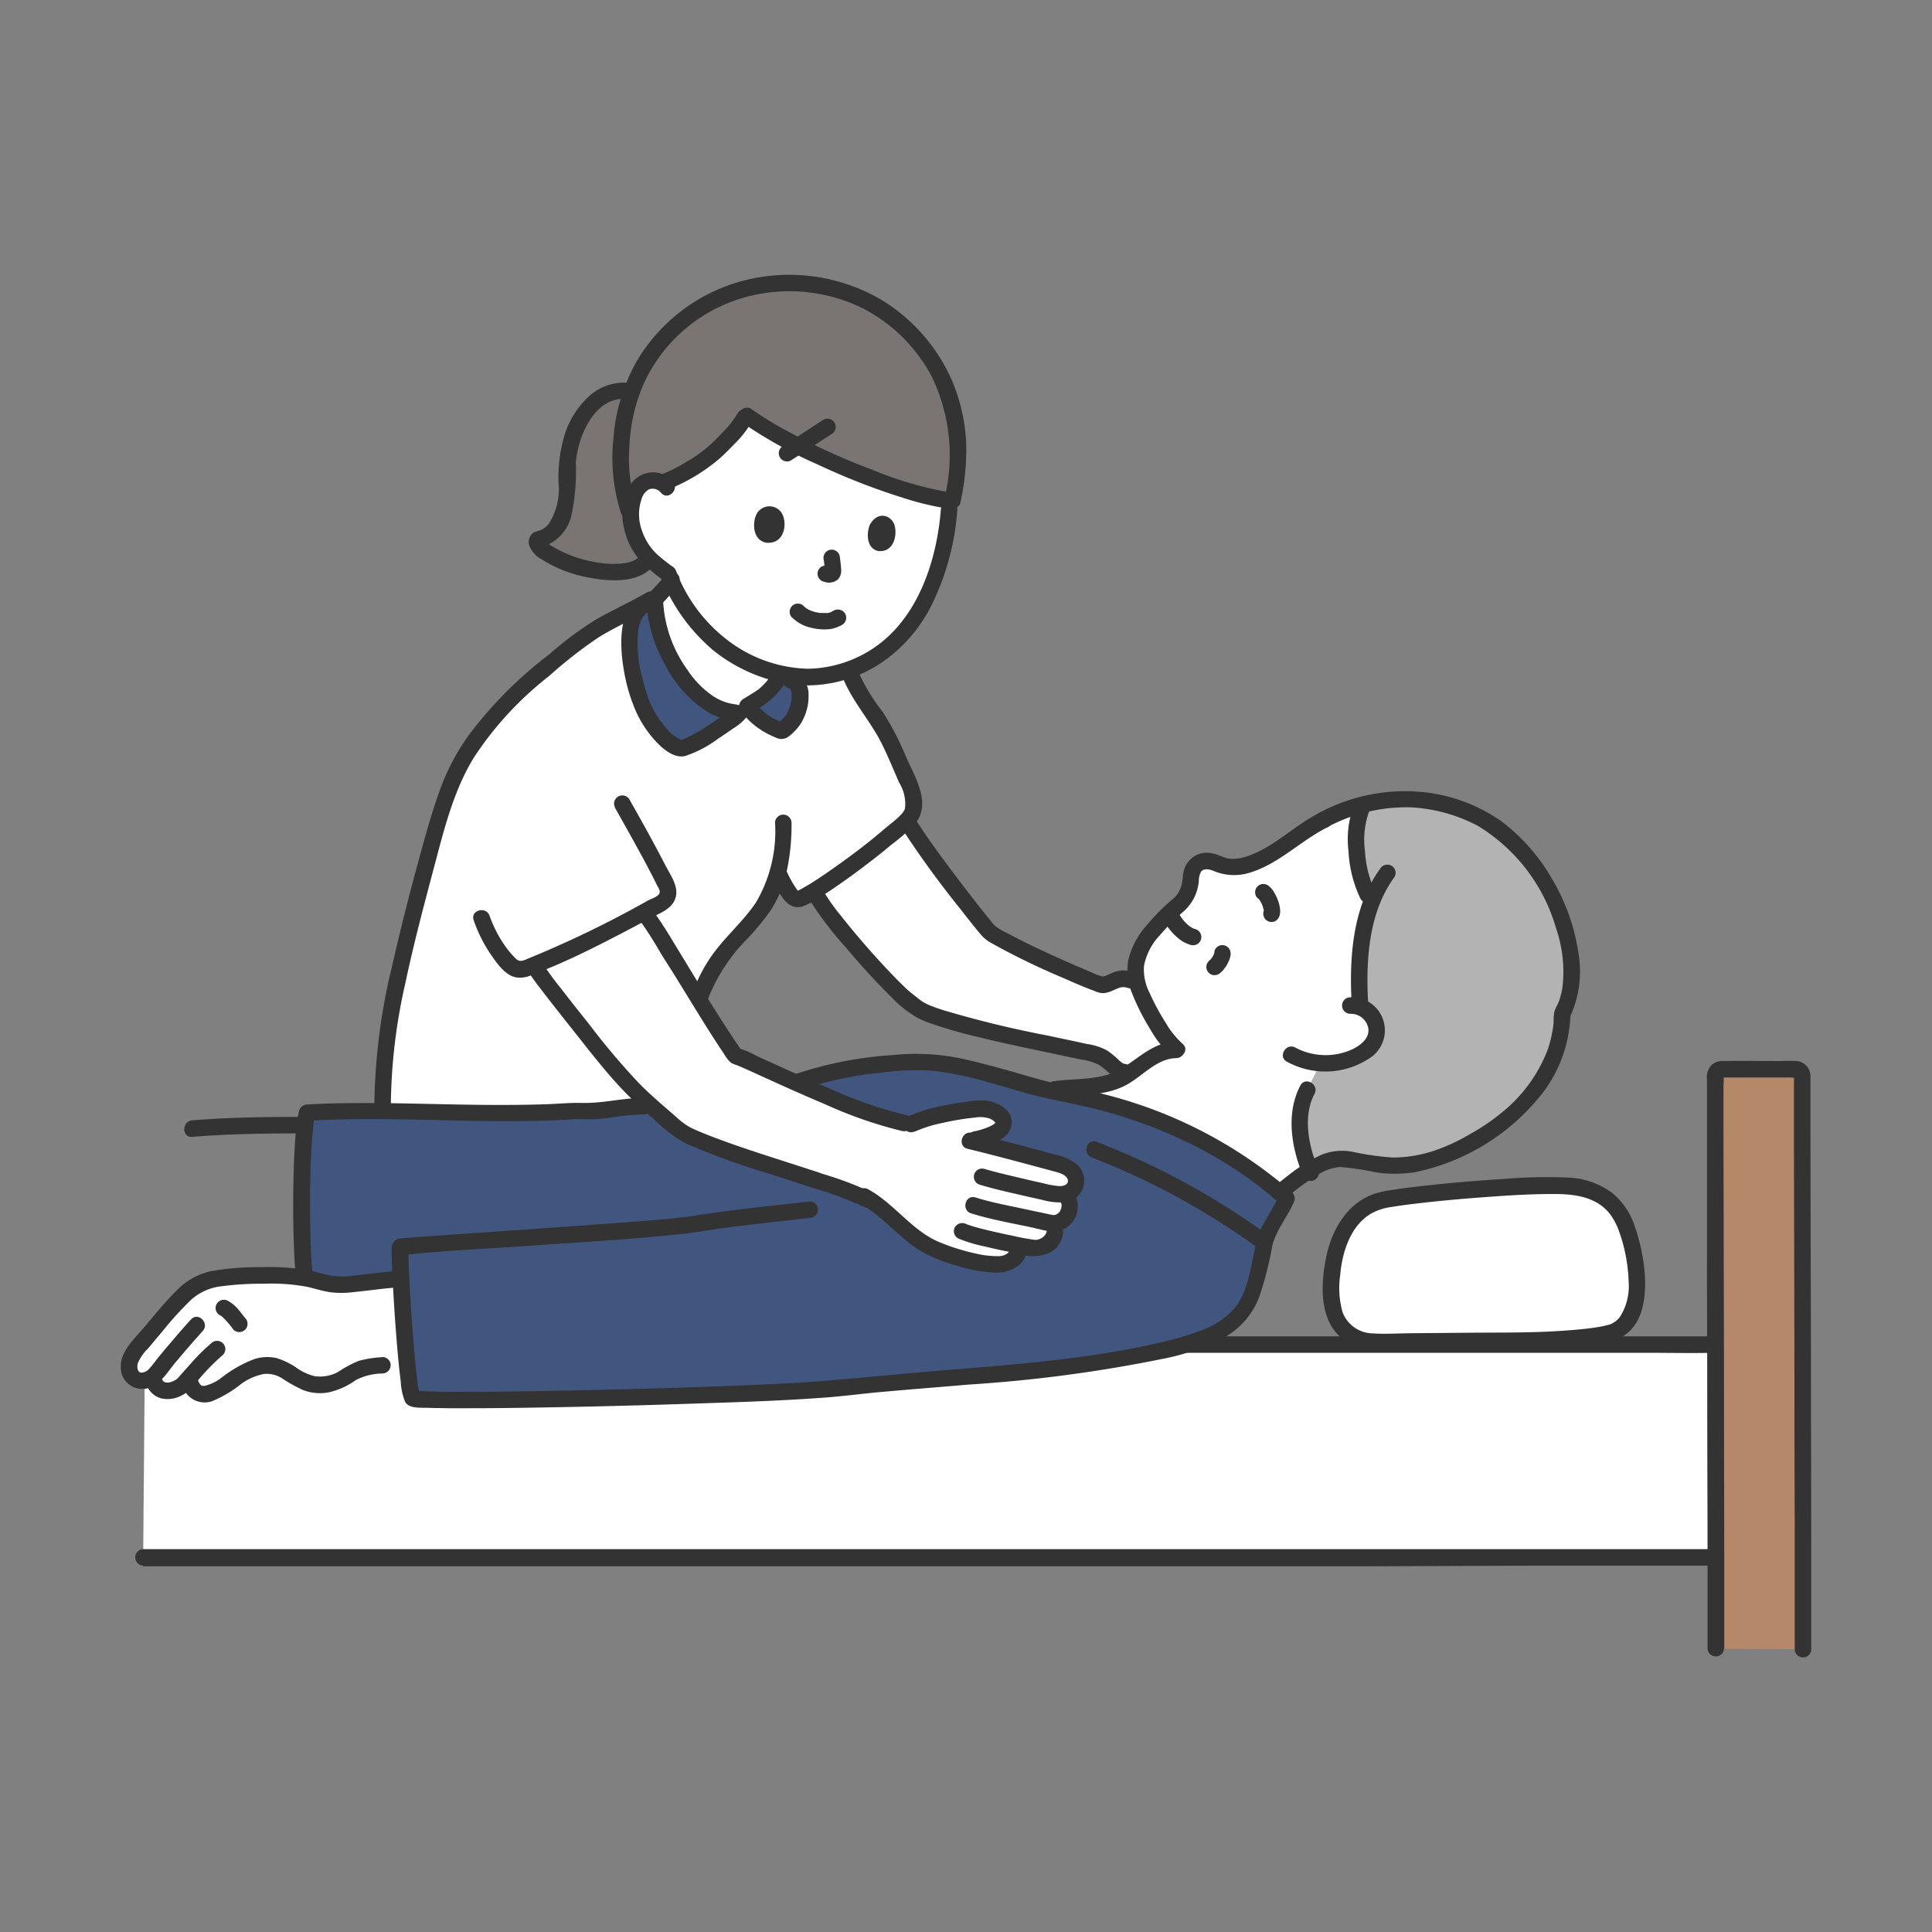
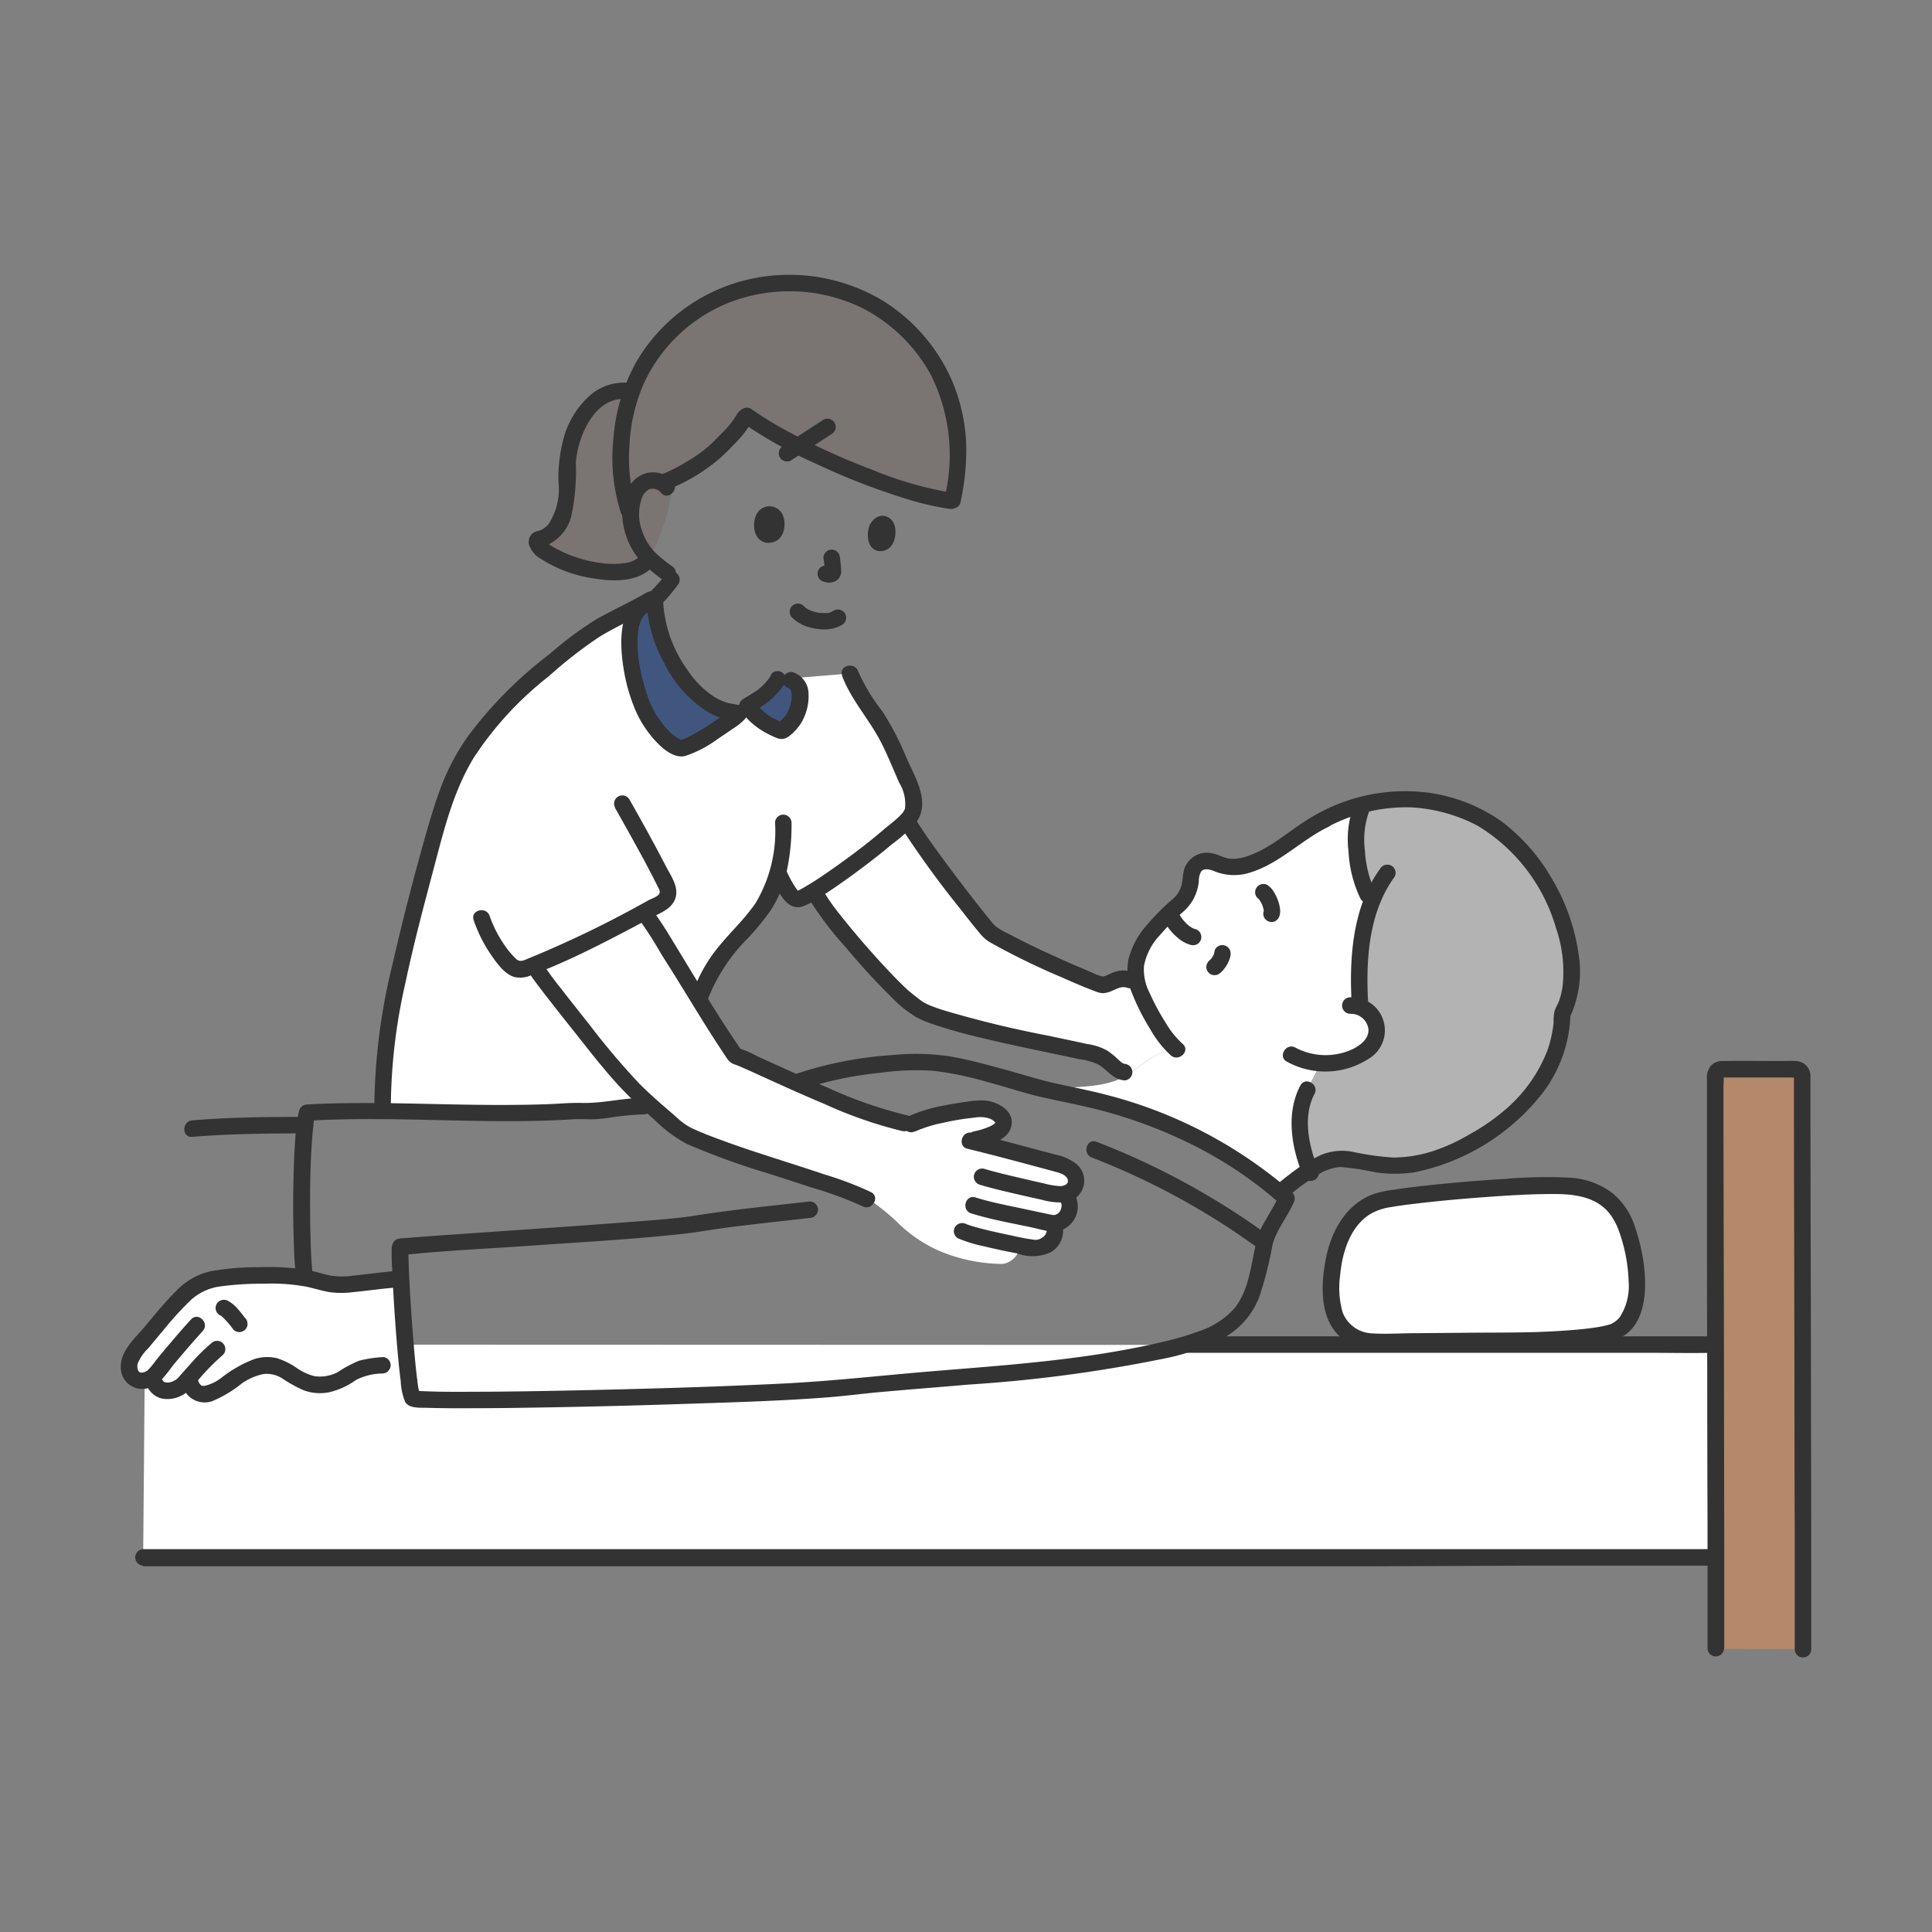
<svg xmlns="http://www.w3.org/2000/svg" width="160" height="160" viewBox="0 0 160 160">
  <rect x="0" y="0" width="160" height="160" fill="#808080" stroke="none" />
  <defs>
    <clipPath id="a">
      <rect width="160" height="160" transform="translate(70 882)" fill="#fff" stroke="#707070" stroke-width="1" />
    </clipPath>
  </defs>
  <g transform="translate(-70 -882)" clip-path="url(#a)">
    <g transform="translate(80.004 904.76)">
      <path d="M3.856,247.194l-1.277,1.533a1.848,1.848,0,0,0-.43,2,1.153,1.153,0,0,0,1.831.191c.027.133.048.222.048.222.342,1.482,2.07,1,2.65.222l.253-.342.133.424c.6,1.923,2.691.389,3.508-.253s2.363-1.431,3.47-1.13c1.264.342,2.049,1.407,3.415,1.533a3.986,3.986,0,0,0,2.049-.4,17.534,17.534,0,0,1,1.54-.878,8.2,8.2,0,0,1,1.947-.342h2.049c-.215-2.124-.413-5.055-.519-7.172h-.13c-1.411.085-3.265.383-4.676.471a14.09,14.09,0,0,1-3.234-.581,16.414,16.414,0,0,0-2.391-.184,27.515,27.515,0,0,0-5.055.3,5.477,5.477,0,0,0-3.268,2.135C5.1,245.742,4.478,246.456,3.856,247.194Z" transform="translate(-1.318 -159.677)" fill="#fff" />
      <path d="M198.115,151.348a15.182,15.182,0,0,1-3.221-5.338c-1.366-1.182-2.015-.072-2.937,0-1.042-.359-1.9-.724-3.518-1.452a52.106,52.106,0,0,1-5.806-2.9c-1.332-1.51-5.465-6.974-6.571-8.733l-.342-.529c-.461.482-1.148.949-1.943,1.653a60.987,60.987,0,0,1-5.717,4.17l.427.724c.99,1.68,6.435,8.016,8.053,8.924a6.851,6.851,0,0,1-1.069-.84l1.069.84c1.708,1.366,12.695,3.34,14.4,3.791,1.513.164,1.913,1.506,2.807,1.564l.509.034c1.2-.809,2.391-1.9,3.777-1.892" transform="translate(-110.665 -87.182)" fill="#fff" />
      <path d="M135.555,277.023c-1.342,0-114.978.058-130.125.058L5.58,259.4l129.981.041Z" transform="translate(-3.578 -170.807)" fill="#fff" />
      <path d="M236.27,136.08a2.971,2.971,0,0,0,.342-.905c.157-.789,0-1.769,1.1-2a1.913,1.913,0,0,1,1.219.191c1.923.922,4.273-.683,5.97-1.837a15.143,15.143,0,0,1,2.8-1.8,17.466,17.466,0,0,1,3.255-1.267l-.079.164c-.9,1.837-.454,5.567.434,7.254l.342.683a21.013,21.013,0,0,0-.949,8.689,2.551,2.551,0,0,1,.546.314,2.07,2.07,0,0,1,.806,1.4,2.206,2.206,0,0,1-1.049,2,5.55,5.55,0,0,1-3.549.9l-1.11,2.2c-.905,1.684-.8,4.2.195,6.684a18.555,18.555,0,0,0-2.462,1.851,35.834,35.834,0,0,0-10.806-6.257,40.575,40.575,0,0,0-6.257-1.776c-.748-.15-1.458-.3-2.141-.458,2.152-.365,3.6-.147,5.444-.738,1.725-.557,3.272-2.678,5.222-2.609a15.077,15.077,0,0,1-3.3-5.547,3.914,3.914,0,0,1,.342-2.913,14.55,14.55,0,0,1,3.361-3.777A3.79,3.79,0,0,0,236.27,136.08Z" transform="translate(-148.079 -84.587)" fill="#fff" />
      <path d="M307.193,135.9c1.387,3.2,1.742,6.653.475,8.979-.055,4.512-3.357,8.412-7.456,10.588a12.576,12.576,0,0,1-7.241,1.916c-1.984-.219-3.268-.683-4.279-.485a6.2,6.2,0,0,0-1.94.9c-.994-2.483-1.1-5-.191-6.684l1.11-2.2a5.543,5.543,0,0,0,3.559-.912,2.217,2.217,0,0,0,1.052-2,2.087,2.087,0,0,0-.809-1.4,2.551,2.551,0,0,0-.546-.314,21,21,0,0,1,.949-8.689l-.342-.683c-.885-1.687-1.329-5.417-.434-7.254l.079-.164a13.378,13.378,0,0,1,8.88.707C303.115,129.433,305.731,132.531,307.193,135.9Z" transform="translate(-188.284 -83.642)" fill="#b3b3b3" />
-       <path d="M84.836,192.542a34.416,34.416,0,0,1,8.88-1.653c2.818-.342,5.745.581,8.426,1.291a46.208,46.208,0,0,0,5.7,1.452,40.613,40.613,0,0,1,6.26,1.776,35.557,35.557,0,0,1,11.332,6.742c-.2.471-1.13,2.029-1.663,3.074-.8,2.712-.683,5.721-3.33,7.531-5.161,3.535-24.457,4.15-31.7,5.055-4.478.56-31.479,1.281-35.407.939l-.256-.02-.044-.089c-.342-.663-.765-6.366-.939-9.833h-.13c-1.411.089-3.262.386-4.676.471a13.234,13.234,0,0,1-3.159-.564l-.02-.14c-.307-2.083-.376-11.353.239-13.559,6.527-.406,14.573.376,22.326-.147,2.09.14,3.757-.4,5.564-.4Z" transform="translate(-28.896 -125.646)" fill="#41567f" />
      <path d="M110.154,42.128c-2.152,2.667-10.065-.587-9.116-1.663,1.339-.225,2.145-1.663,2.3-3.012s.038-2.773.232-4.1c.307-2.1,1.585-4.221,3.224-4.942a3.477,3.477,0,0,1,2-.2s3.521.786,3.446,5.868A15.7,15.7,0,0,1,110.154,42.128Z" transform="translate(-66.481 -18.532)" fill="#7a7473" />
      <path d="M122.181,10.875a15.069,15.069,0,0,0-.878,4.006,14.317,14.317,0,0,0,.751,6.353,5.215,5.215,0,0,1,.208-1.393,3.415,3.415,0,0,1,.5-.98,1.462,1.462,0,0,1,1.151-.519,1.588,1.588,0,0,1,.734.2,15.5,15.5,0,0,0,4.238-2.462c.4-.342,1.366-1.329,1.708-1.708a6.632,6.632,0,0,0,.871-1.216l.113-.215.061.044c3.842,2.773,12.637,6.557,17.039,7.073A25.875,25.875,0,0,0,149.162,16,13.818,13.818,0,0,0,143.9,4.967a13.555,13.555,0,0,0-8.115-2.958,14.116,14.116,0,0,0-4.891.628A13.248,13.248,0,0,0,128.8,3.5a15.861,15.861,0,0,0-2.391,1.516c-.294.239-.721.639-1,.912A13.023,13.023,0,0,0,122.181,10.875Z" transform="translate(-79.833 -1.313)" fill="#7a7473" />
-       <path d="M133.287,34.15l-.178.171a6.49,6.49,0,0,1-.871,1.219c-.342.383-1.325,1.366-1.708,1.708a15.506,15.506,0,0,1-4.238,2.466,1.5,1.5,0,0,0-.734-.2,1.452,1.452,0,0,0-1.148.516,3.392,3.392,0,0,0-.5.984,4.239,4.239,0,0,0,.048,2.732,6.247,6.247,0,0,0,.98,1.872,7.172,7.172,0,0,0,1.185,1.066l.618.4.072.181c.065.164.14.342.219.509A11.38,11.38,0,0,1,125.7,49.3c-.167,3.074,2.732,9.092,6.578,9.375l.229.061c1.827-1.189,2.442-1.329,3.415-2.763,0,0,.044-.164.1-.458a10.554,10.554,0,0,0,9.747-2.859c2.968-2.988,4.2-7.954,4.334-11.465C145.634,40.588,137.061,36.875,133.287,34.15Z" transform="translate(-81.459 -22.488)" fill="#fff" />
      <path d="M68.778,94.654c-1.264,3.682-2.159,7.562-3.125,11.3a69.947,69.947,0,0,0-2.049,11.38,30.708,30.708,0,0,0-.075,3.364c5.089.058,10.659.342,16.086-.034,2.09.14,3.757-.4,5.564-.4l4.583-8.938c1.329-4.027,4.1-5.437,5.652-8.173a8.641,8.641,0,0,0,.844-2.2l.14.27a13.322,13.322,0,0,0,.97,1.653.646.646,0,0,0,.751.215,47.646,47.646,0,0,0,6.851-4.781c1.991-1.752,3.292-2.049,2.094-4.74a37.9,37.9,0,0,0-2.582-5.338,17.7,17.7,0,0,1-2.264-3.777l-5.929.492c-.96,1.434-1.578,1.578-3.415,2.763l-.225-.061c-3.893-.287-6.831-6.489-6.568-9.522-2.162,1.335-4.532,2.2-6.271,3.6-1.554,1.26-3.238,2.592-4.73,3.911a22.161,22.161,0,0,0-6.148,8.573C68.884,94.357,68.829,94.5,68.778,94.654Z" transform="translate(-41.824 -51.44)" fill="#fff" />
      <path d="M386.669,240.639c0-6.462-.075-40.106-.079-47.473a.526.526,0,0,1,.526-.526h6.148a.522.522,0,0,1,.526.526h0c0,7.244.082,41.428.082,47.5Z" transform="translate(-254.559 -126.848)" fill="#b5886a" />
      <path d="M234.628,211.447a60.523,60.523,0,0,1,13.928,7.63c.724.505,1.407-.683.683-1.178a62.15,62.15,0,0,0-14.256-7.77c-.827-.294-1.185,1.025-.362,1.318Z" transform="translate(-154.186 -138.335)" fill="#333" />
      <path d="M99.391,191.953a29.562,29.562,0,0,1,6.738-1.462,21.515,21.515,0,0,1,4.471-.167,27.592,27.592,0,0,1,4.44.926c1.366.362,2.678.8,4.037,1.144,1.424.342,2.872.608,4.3.946a39.175,39.175,0,0,1,8.2,2.893,33.635,33.635,0,0,1,7.753,5.144l-.1-.813c-.321.731-.762,1.414-1.144,2.111a6.768,6.768,0,0,0-.622,1.25c-.126.42-.219.85-.311,1.277-.342,1.643-.581,3.484-1.687,4.822a6.762,6.762,0,0,1-2.8,1.827,25.914,25.914,0,0,1-3.562,1.025c-6.192,1.414-12.609,1.827-18.921,2.35-4.057.342-8.094.8-12.159,1-5.523.27-11.049.43-16.575.55-2.647.058-5.29.106-7.937.123-1.738,0-3.484.034-5.219-.048-.277,0-.557-.034-.833-.058l.591.342c-.126-.242.02.164-.041-.1-.027-.116-.055-.236-.079-.342s-.048-.277-.068-.413a1.972,1.972,0,0,0-.034-.242c-.01-.082.02.171,0-.02a.491.491,0,0,0-.024-.184c-.123-.99-.208-1.984-.29-2.978-.174-2.1-.314-4.211-.4-6.322,0-.369-.031-.741-.034-1.113v-.342c0-.232-.024.109-.072.178l-.587.342c3.6-.393,7.244-.543,10.861-.8,4.133-.287,8.282-.516,12.4-.96,1.24-.133,2.466-.359,3.7-.523,2.309-.3,4.624-.543,6.94-.809a.707.707,0,0,0,.683-.683.683.683,0,0,0-.683-.683c-2.049.236-4.1.447-6.12.7q-1.527.191-3.046.42l-.85.133c-.055,0-.232.031,0,0l-.178.024c-1.551.191-3.111.3-4.669.42-4.618.359-9.242.663-13.863.987-1.564.109-3.128.212-4.693.342-.318.027-.745,0-.98.249a.99.99,0,0,0-.222.71c-.02.611.02,1.23.051,1.841q.14,3.152.41,6.294c.079.922.164,1.844.287,2.763a5.041,5.041,0,0,0,.362,1.708c.3.567,1.25.482,1.834.5s1.271.027,1.906.034c1.851,0,3.7,0,5.553-.031q7.172-.1,14.31-.342c3.8-.126,7.609-.236,11.4-.529,1.452-.113,2.893-.307,4.344-.437,2.449-.222,4.9-.41,7.35-.622a117.922,117.922,0,0,0,15.9-2.1,18.49,18.49,0,0,0,5.444-1.913,6.564,6.564,0,0,0,2.688-3.217,30.044,30.044,0,0,0,1.093-4.283c.318-1.291,1.233-2.346,1.762-3.552a.707.707,0,0,0-.106-.83,37.588,37.588,0,0,0-15.287-8.07c-1.5-.4-3.033-.683-4.546-1.025-1.366-.314-2.712-.758-4.075-1.124-1.489-.4-2.971-.82-4.495-1.069a18.784,18.784,0,0,0-4.631-.109,31.605,31.605,0,0,0-8.231,1.619c-.82.3-.468,1.619.362,1.318Z" transform="translate(-43.267 -124.402)" fill="#333" />
      <path d="M43.4,214.164c0-.092.017.161,0-.031a.631.631,0,0,0-.02-.195c0-.15-.027-.3-.038-.458-.027-.369-.048-.741-.065-1.11-.041-.967-.061-1.933-.072-2.9-.02-2.094,0-4.191.147-6.277.031-.461.072-.922.13-1.366v-.137a2.432,2.432,0,0,1,.044-.26c.027-.15.058-.3.1-.451l-.659.5c7.329-.447,14.686.342,22-.126.533-.034,1.062,0,1.595,0a11.322,11.322,0,0,0,1.479-.137,23.569,23.569,0,0,1,2.814-.273.683.683,0,0,0,0-1.366c-1.728,0-3.415.468-5.157.42-.949-.024-1.9.072-2.852.106s-1.909.051-2.865.058c-3.74.031-7.48-.12-11.219-.154-1.933,0-3.866,0-5.806.12a.707.707,0,0,0-.659.5,12.552,12.552,0,0,0-.307,2.138c-.082,1-.123,2-.15,3.009-.058,2.124-.055,4.256.034,6.376a23.515,23.515,0,0,0,.184,2.391.684.684,0,1,0,1.318-.362Z" transform="translate(-27.524 -131.418)" fill="#333" />
      <path d="M257.464,258.756h38.074c1.793,0,3.593.041,5.386,0h.161a.683.683,0,0,0,0-1.366H257.461a.684.684,0,0,0,0,1.366Z" transform="translate(-169.098 -169.483)" fill="#333" />
      <path d="M4.131,310.421h101.75l13.552-.055h14.836a.683.683,0,0,0,0-1.366H4.131a.684.684,0,0,0,0,1.366Z" transform="translate(-2.289 -203.467)" fill="#333" />
      <path d="M386.032,239.3v-7.425l-.02-11.783q0-6.465-.024-12.937l-.021-10.885v-3.685a2.733,2.733,0,0,0,0-.683c-.048-.161-.072.126-.137.082.027.021.137,0,.171,0h5.533a2.157,2.157,0,0,0,.42,0c-.038.079-.171-.14-.15-.157a1.053,1.053,0,0,0,0,.147v2.773q0,5.031.017,10.055l.024,12.695q0,6.086.024,12.172v9.662a.683.683,0,0,0,1.366,0V232q0-5.943-.021-11.879,0-6.52-.024-13.036l-.02-10.963v-4.279a1.247,1.247,0,0,0-1.219-1.226c-.468-.024-.946,0-1.414,0-1.527,0-3.074-.017-4.583,0a1.366,1.366,0,0,0-.963.321,1.523,1.523,0,0,0-.393,1.219v11.329q0,6.455.024,12.913,0,6.3.024,12.609v10.273a.684.684,0,0,0,1.366,0Z" transform="translate(-253.24 -125.51)" fill="#333" />
      <path d="M103.088,157.625c2.128-.99,4.235-2.118,6.113-3.115l.065.089c.762.97,2.049,3.193,2.913,4.532.755,1.165,3.115,5.14,4.628,7.309.683.082,10.379,5.048,14.556,5.652a18.789,18.789,0,0,1,5.738-1.277,1.847,1.847,0,0,1,1.9.987c.154.847-1.008,1.3-2.76,1.66,1.909.464,5.212,1.366,7.353,1.926.683.178,1.6.714,1.383,1.629a1.059,1.059,0,0,1-.956.857l.2.188a1.33,1.33,0,0,1,.15,1.366,1.4,1.4,0,0,1-1.253.864,1.089,1.089,0,0,1,.034,1.107,1.65,1.65,0,0,1-1.783.891c-.307-.051-.724-.13-1.2-.222.044.167.072.283.072.283.133.492-.591,1.23-1.3,1.3a13.575,13.575,0,0,1-5.376-1.137,11.677,11.677,0,0,1-3.463-2.432,19.631,19.631,0,0,0-2.353-1.861l-.092-.048a43.138,43.138,0,0,0-4.659-1.619c-2.732-.908-9.361-2.93-10.827-3.955a39.362,39.362,0,0,1-6.042-5.932c-.816-1.025-5.171-6.366-5.936-7.606l-.1-.171C101.09,158.526,102.091,158.093,103.088,157.625Z" transform="translate(-65.915 -101.74)" fill="#fff" />
      <path d="M147.372,170.138a36.146,36.146,0,0,1-6.441-2.24c-2-.844-3.962-1.759-5.936-2.647a7.573,7.573,0,0,0-1.619-.683l.41.314c-2.066-2.978-3.911-6.127-5.806-9.221a31.8,31.8,0,0,0-1.834-2.766.683.683,0,0,0-.967,0,.7.7,0,0,0,0,.967,32.241,32.241,0,0,1,1.861,2.9c.5.809,1.025,1.605,1.51,2.411,1.2,1.937,2.367,3.887,3.634,5.779.253.379.461.809.908.967.143.048.28.1.42.157l.048.02.167.072.41.181.994.451c1.837.837,3.678,1.67,5.54,2.452a35.459,35.459,0,0,0,6.349,2.2c.857.181,1.226-1.134.362-1.315Z" transform="translate(-82.303 -100.544)" fill="#333" />
      <path d="M126.955,185.217a27.849,27.849,0,0,0-3.859-1.465c-1-.342-2-.659-3.009-.984-2.343-.758-4.7-1.5-6.988-2.418-.379-.154-.765-.318-1.148-.512a5.926,5.926,0,0,1-1.148-.867c-1.025-.888-2.066-1.766-3.023-2.732a59.769,59.769,0,0,1-4.1-4.843c-.809-1.025-1.615-2.022-2.391-3.04a25.433,25.433,0,0,1-1.551-2.114c-.461-.745-1.646-.058-1.178.683.41.659.9,1.271,1.366,1.885q1.083,1.4,2.186,2.78c1.3,1.636,2.585,3.316,4,4.857a35.863,35.863,0,0,0,2.862,2.732,11.9,11.9,0,0,0,2.732,2.049,61.6,61.6,0,0,0,6.875,2.486c1.148.372,2.292.741,3.436,1.12a30.226,30.226,0,0,1,4.256,1.564c.782.4,1.472-.782.683-1.182Z" transform="translate(-64.833 -109.254)" fill="#333" />
      <path d="M31.432,262.42a10.2,10.2,0,0,0-1.954.3,9.931,9.931,0,0,0-1.752.939A3.169,3.169,0,0,1,25.81,264a4.344,4.344,0,0,1-1.523-.707,6.1,6.1,0,0,0-1.629-.792,3.511,3.511,0,0,0-1.878.092,10.38,10.38,0,0,0-2.732,1.564,3.617,3.617,0,0,1-1.26.618.635.635,0,0,1-.365,0,.81.81,0,0,1-.26-.4c-.28-.827-1.6-.471-1.318.365a1.909,1.909,0,0,0,2.517,1.311,10.033,10.033,0,0,0,2.425-1.462,4.8,4.8,0,0,1,1.807-.772,2.391,2.391,0,0,1,1.605.42,11.681,11.681,0,0,0,1.67.919,3.91,3.91,0,0,0,2.114.178,6.178,6.178,0,0,0,2.234-1.014,4.9,4.9,0,0,1,2.2-.543.7.7,0,0,0,.683-.683.683.683,0,0,0-.683-.683Z" transform="translate(-9.751 -172.789)" fill="#333" />
      <path d="M23.071,240.9c-1.271.082-2.531.273-3.8.4a6.489,6.489,0,0,1-1.889,0c-.639-.126-1.257-.342-1.892-.458a19.956,19.956,0,0,0-4.01-.236,21.2,21.2,0,0,0-4.078.342,5.594,5.594,0,0,0-2.787,1.595c-.936.922-1.773,1.96-2.616,2.965-.786.943-2.015,2-2,3.33a1.773,1.773,0,0,0,2.186,1.8c1.066-.246,1.67-1.342,2.322-2.124.745-.885,1.5-1.766,2.275-2.62.594-.649-.369-1.615-.963-.967s-1.2,1.346-1.776,2.032c-.3.342-.6.707-.895,1.066s-.55.738-.816,1.008a.854.854,0,0,1-.683.3c-.29-.061-.318-.509-.239-.775a3.744,3.744,0,0,1,.854-1.23q.652-.782,1.311-1.568a27.475,27.475,0,0,1,2.23-2.442,4.5,4.5,0,0,1,2.548-1.137,25.271,25.271,0,0,1,3.521-.208,15.9,15.9,0,0,1,3.555.256c.635.143,1.25.342,1.892.444a7.437,7.437,0,0,0,1.889,0c1.291-.126,2.575-.321,3.87-.406.871-.058.878-1.424,0-1.366Z" transform="translate(0 -158.42)" fill="#333" />
      <path d="M5.974,261.85a1.841,1.841,0,0,0,1.274,1.4,2.479,2.479,0,0,0,1.769-.263,2.456,2.456,0,0,0,.649-.488c.242-.26.505-.577.792-.9a17.848,17.848,0,0,1,1.926-1.943.682.682,0,1,0-.963-.967A16.2,16.2,0,0,0,9.785,260.3L9,261.184c-.065.075-.137.147-.2.222-.123.164-.143.184-.055.072l-.031.034-.1.1-.075.065.041-.031a2.453,2.453,0,0,1-.256.157c-.02,0-.178.085-.082.044s-.068.024-.089.031-.1.031-.15.041-.191.041-.085.024-.061,0-.082,0H7.681c-.15,0,.027.02,0,0a.5.5,0,0,0-.14-.038c-.048-.017-.031,0,.055.024l-.065-.034c-.02,0-.147-.106-.068-.041s-.044-.051-.058-.068-.024-.024.027.034a.467.467,0,0,1-.044-.068l-.041-.075v.027c-.024-.072-.044-.147-.061-.222a.683.683,0,0,0-1.311.369Z" transform="translate(-3.927 -170.207)" fill="#333" />
      <path d="M23.345,249.8a2.079,2.079,0,0,1,.273.178l-.137-.106a7.211,7.211,0,0,1,1,1.134.7.7,0,0,0,.482.2.714.714,0,0,0,.485-.2.683.683,0,0,0,.2-.482l-.024-.184a.7.7,0,0,0-.174-.3c-.2-.239-.386-.5-.591-.734a2.944,2.944,0,0,0-.827-.683.683.683,0,0,0-.526-.068.707.707,0,0,0-.41.311.683.683,0,0,0,.246.936Z" transform="translate(-15.151 -163.648)" fill="#333" />
      <path d="M24.8,204.19c-2.9,0-5.84.048-8.736.287-.871.072-.878,1.438,0,1.366,2.9-.239,5.833-.283,8.736-.287A.683.683,0,0,0,24.8,204.19Z" transform="translate(-10.15 -134.453)" fill="#333" />
      <path d="M190.564,202.786a10.691,10.691,0,0,1,2.326-.727,20.8,20.8,0,0,1,2.63-.434,2.554,2.554,0,0,1,1.243.082,1.25,1.25,0,0,1,.379.239c.085.082.031.027.085.109h0l-.055.055a1.489,1.489,0,0,1-.342.219,6.186,6.186,0,0,1-1.387.441c-.854.2-.492,1.52.362,1.318.967-.229,2.456-.581,2.732-1.708.342-1.26-1.052-2.049-2.1-2.162a6.65,6.65,0,0,0-1.54.089c-.6.079-1.209.174-1.807.294a13.082,13.082,0,0,0-3.21.984c-.789.386-.1,1.564.683,1.178Z" transform="translate(-124.801 -131.83)" fill="#333" />
      <path d="M204.383,209.335c2.432.591,4.85,1.25,7.268,1.9.342.089.9.249,1.025.635s-.294.56-.625.557a6.448,6.448,0,0,1-1.366-.232c-.529-.116-1.062-.236-1.588-.362-1.117-.26-2.234-.516-3.333-.837a.682.682,0,0,0-.362,1.315c1.134.342,2.292.6,3.443.867q.871.2,1.749.393a5.351,5.351,0,0,0,1.875.191,1.8,1.8,0,0,0,.967-3.139,4.1,4.1,0,0,0-1.783-.809l-2.165-.577c-1.568-.417-3.139-.837-4.717-1.223C203.892,207.809,203.529,209.127,204.383,209.335Z" transform="translate(-134.262 -136.958)" fill="#333" />
      <path d="M209.609,229.017c.342.523-.369,1.1-.895,1.052a17.98,17.98,0,0,1-1.848-.342c-.758-.154-1.513-.318-2.264-.505-.342-.082-.663-.167-.99-.266-.123-.034-.242-.075-.365-.116l-.167-.058c-.171-.058.065.031-.041-.017a.707.707,0,0,0-.936.246.683.683,0,0,0,.246.932,11.741,11.741,0,0,0,2.165.663c.9.219,1.807.41,2.732.584a3.643,3.643,0,0,0,2.712-.058,2.033,2.033,0,0,0,.844-2.79c-.488-.727-1.674-.044-1.178.683Z" transform="translate(-133.019 -150.151)" fill="#333" />
-       <path d="M178.564,222.748c1.943,1.069,3.3,2.937,5.222,4.04a13.484,13.484,0,0,0,2.845,1.113,11.271,11.271,0,0,0,3.364.567c1.168-.02,2.6-.833,2.36-2.189a.684.684,0,1,0-1.318.362c-.034-.188,0-.041-.089.072a1.025,1.025,0,0,1-.249.219,1.168,1.168,0,0,1-.646.171,7.565,7.565,0,0,1-1.687-.171,17.93,17.93,0,0,1-3.166-.967c-2.322-.949-3.757-3.2-5.946-4.4-.772-.424-1.462.758-.683,1.182Z" transform="translate(-117.36 -145.835)" fill="#333" />
      <path d="M205.282,223.534c1.633.512,3.347.806,5.017,1.165.9.191,1.892.581,2.756.089a2.105,2.105,0,0,0,.6-3.139c-.6-.645-1.564.321-.967.967.184.2.038.663-.116.833a.792.792,0,0,1-.468.246c.126-.02.02,0-.055-.02l-.208-.044-2.155-.458c-1.346-.29-2.732-.543-4.04-.956C204.8,221.953,204.445,223.271,205.282,223.534Z" transform="translate(-134.861 -145.809)" fill="#333" />
      <path d="M145.247,131.507a11.638,11.638,0,0,1-1.595,6.667c-1.052,1.544-2.493,2.78-3.586,4.293a12.74,12.74,0,0,0-1.732,3.415c-.28.837,1.025,1.192,1.318.362a14.676,14.676,0,0,1,3.371-5.164,21.555,21.555,0,0,0,1.779-2.158,9.276,9.276,0,0,0,1.322-2.961,17.828,17.828,0,0,0,.488-4.44.684.684,0,0,0-1.366,0Z" transform="translate(-91.066 -86.169)" fill="#333" />
      <path d="M84.088,76.775c-1.366.813-2.852,1.469-4.245,2.268a28.807,28.807,0,0,0-3.859,2.876,34.177,34.177,0,0,0-6.715,6.752,18.89,18.89,0,0,0-2.2,4.078c-.6,1.578-1.072,3.214-1.527,4.836-.919,3.3-1.783,6.633-2.541,9.976a50.851,50.851,0,0,0-1.51,11.493.683.683,0,0,0,1.366,0,46.917,46.917,0,0,1,1.2-9.9c.683-3.245,1.561-6.53,2.421-9.768.813-3.074,1.6-6.236,3.279-8.952a28.028,28.028,0,0,1,6.189-6.7A37.234,37.234,0,0,1,80.1,80.494c1.489-.912,3.152-1.626,4.682-2.527a.681.681,0,0,0-.683-1.178Z" transform="translate(-40.49 -50.498)" fill="#333" />
      <path d="M125.435,79.43c.027,3.156,2.883,8.8,6.588,9.071l.342.1-.167.2c-1.11.745-3.245,2.35-4.536,2.681-1.052-.055-2.363-1.68-3.074-3.115-1.025-2.029-2.62-8.917.847-8.941" transform="translate(-81.202 -52.303)" fill="#41567f" />
      <path d="M154.538,98.09a6.529,6.529,0,0,1-2.548,2.22,6.209,6.209,0,0,0,1.943,1.656c1.069.485.8.615,1.605-.212s1.3-3.268.024-3.59Z" transform="translate(-100.083 -64.59)" fill="#41567f" />
      <path d="M123.472,78.159a11.431,11.431,0,0,0,1.428,4.976,10.04,10.04,0,0,0,3.631,4.1,5.287,5.287,0,0,0,1.3.546c.26.068.516.092.779.137.113.02,0,0-.024,0a.684.684,0,0,1,.12.034l.215.058-.3-1.141c-.027.034-.212.242-.1.143a3.89,3.89,0,0,1-.4.273c-.342.242-.683.485-1.049.724a17.934,17.934,0,0,1-2.1,1.271,3.969,3.969,0,0,1-.41.184c-.072.027-.147.055-.219.075s.154.1-.027,0a3.918,3.918,0,0,1-.878-.591,7.958,7.958,0,0,1-1.54-2.169c-.041-.079-.079-.161-.116-.242a.981.981,0,0,1-.072-.174c-.089-.232-.174-.464-.249-.7-.174-.54-.321-1.089-.441-1.643a10.4,10.4,0,0,1-.253-3.453,2.732,2.732,0,0,1,.468-1.3c-.072.1.1-.1.14-.137.137-.13-.106.061.051-.044l.161-.1c.171-.092-.072.024.038-.02a1.036,1.036,0,0,1,.219-.065.755.755,0,0,1,.314-.034.683.683,0,0,0,0-1.366c-3.166.068-2.958,4.075-2.575,6.271a14.386,14.386,0,0,0,1.055,3.535,9.269,9.269,0,0,0,1.653,2.425c.564.594,1.482,1.366,2.37,1.148a9.533,9.533,0,0,0,2.681-1.4c.437-.287.864-.581,1.291-.878a4.416,4.416,0,0,0,.949-.758.683.683,0,0,0-.3-1.141c-.362-.1-.727-.126-1.089-.222a4.44,4.44,0,0,1-1.226-.564,7.777,7.777,0,0,1-2.124-2.179,10.641,10.641,0,0,1-2-5.55.684.684,0,0,0-1.366,0Z" transform="translate(-79.922 -51.032)" fill="#333" />
      <path d="M152.6,96.4c-.092.133-.184.263-.28.393.1-.133-.041.051-.061.075s-.085.1-.133.154a5.16,5.16,0,0,1-.54.519c-.15.12.055-.038-.044.034l-.15.106a3.937,3.937,0,0,1-.342.219c-.253.164-.512.318-.768.478a.683.683,0,0,0-.229.956.765.765,0,0,0,.092.116,6.325,6.325,0,0,0,1.981,1.708,8.618,8.618,0,0,0,.984.464.977.977,0,0,0,.888-.109,3.962,3.962,0,0,0,.748-.7,3.333,3.333,0,0,0,.526-.816,4.211,4.211,0,0,0,.42-2.029,1.88,1.88,0,0,0-1.294-1.81.683.683,0,0,0-.365,1.315l.089.027c.082,0-.13-.072-.061-.027l.133.079c-.048.038-.123-.116-.061-.044l.048.044c.02.017.085.106,0,0s0,0,0,.031a.766.766,0,0,0,.075.137s-.055-.164-.031-.065a.078.078,0,0,0,.024.068,1.439,1.439,0,0,1,.041.164v.051a3.025,3.025,0,0,1,0,.342.871.871,0,0,1-.017.212c-.017.068-.034,0,0-.051a.413.413,0,0,0-.02.13,3.35,3.35,0,0,1-.089.365c-.017.065-.038.13-.058.191s-.089.171-.079.2c0-.038.061-.13.02-.044a.786.786,0,0,0-.034.079c-.031.061-.061.123-.1.184a1.024,1.024,0,0,1-.195.3c.1-.065.082-.1.027-.038l-.048.055-.164.171c-.1.1-.195.2-.3.3-.044.044-.184.133.017,0-.1.072,0,0,.068-.017-.109.034.137,0,.161,0,.157.024,0,0-.031-.02s.174.085.072.031l-.061-.027-.14-.072c-.161-.082-.342-.157-.488-.236a3.7,3.7,0,0,1-.512-.307l-.1-.072c.109.075-.055-.044-.061-.051l-.239-.208a7.645,7.645,0,0,1-.84-.888l-.14,1.072a14.226,14.226,0,0,0,1.564-1.052,6.332,6.332,0,0,0,1.23-1.417.683.683,0,0,0-1.178-.69Z" transform="translate(-98.737 -63.245)" fill="#333" />
      <path d="M163.647,95.582c.762,2.049,2.326,3.689,3.3,5.652.523,1.049.963,2.135,1.431,3.207a3.35,3.35,0,0,1,.485,2.176,1.707,1.707,0,0,1-.379.54,9.808,9.808,0,0,1-.878.762c-.526.424-1.025.867-1.557,1.291-1.141.919-2.329,1.786-3.531,2.62-.656.454-1.315.9-2.008,1.291-.116.068-.232.133-.342.191l-.157.075c-.072.034-.065.031.024,0l-.044.017a8.563,8.563,0,0,1-.905-1.571c-.406-.779-1.588-.089-1.178.683.488.932,1.144,2.606,2.493,2.179a7.514,7.514,0,0,0,1.708-.939c1.434-.922,2.814-1.94,4.163-2.982.488-.379.97-.765,1.438-1.168a15.156,15.156,0,0,0,1.977-1.728c1.4-1.708.017-3.846-.717-5.529a23.073,23.073,0,0,0-1.977-3.8,15.837,15.837,0,0,1-2.012-3.33c-.3-.816-1.622-.464-1.315.362Z" transform="translate(-103.922 -62.393)" fill="#333" />
      <path d="M97.172,127.189q1.209,2.131,2.391,4.3c.379.71.755,1.428,1.113,2.152.106.212.318.485.171.724s-.683.406-.929.543a88.409,88.409,0,0,1-9.8,4.754c-.393.15-.755.406-1.1.089a6.872,6.872,0,0,1-.844-.967,10.246,10.246,0,0,1-1.366-2.613c-.29-.823-1.612-.468-1.318.362a11.769,11.769,0,0,0,1.346,2.732c.488.71,1.165,1.738,2.049,1.981a2.213,2.213,0,0,0,1.4-.171c.512-.191,1.025-.4,1.53-.608q1.5-.628,2.958-1.342c1.831-.888,3.624-1.848,5.424-2.8.8-.42,1.79-.751,2.032-1.728.222-.891-.441-1.8-.833-2.555-.963-1.865-1.981-3.7-3.016-5.523a.683.683,0,0,0-1.182.683Z" transform="translate(-56.266 -83.087)" fill="#333" />
      <path d="M128.278,74.83a14.288,14.288,0,0,0,1.585-1.844.683.683,0,1,0-1.178-.683c-.068.109-.14.212-.215.314l.106-.14c-.383.5-.85.922-1.264,1.393a.724.724,0,0,0-.2.482.714.714,0,0,0,.2.485.689.689,0,0,0,.967,0Z" transform="translate(-83.7 -47.354)" fill="#333" />
      <path d="M167.427,150.562a28.17,28.17,0,0,0,2.787,3.6,56.806,56.806,0,0,0,3.859,4.2,8.8,8.8,0,0,0,1.653,1.366.683.683,0,0,0,.683-1.178,5.669,5.669,0,0,1-.929-.734l-.967.967a12.138,12.138,0,0,0,1.5,1.137,8.374,8.374,0,0,0,1.366.584,41.713,41.713,0,0,0,4.064,1.148c2.7.656,5.43,1.182,8.142,1.776a5.01,5.01,0,0,1,1.564.447c.748.458,1.171,1.2,2.114,1.3a.683.683,0,0,0,0-1.366c.126,0-.113-.044,0,0a1.321,1.321,0,0,1-.191-.109,2.667,2.667,0,0,1-.3-.256,6.371,6.371,0,0,0-.932-.751,4.806,4.806,0,0,0-1.656-.533c-1.059-.239-2.124-.451-3.187-.683a88.757,88.757,0,0,1-8.634-2.094c-.314-.1-.628-.2-.936-.324a3.773,3.773,0,0,1-.567-.242,2.736,2.736,0,0,1-.277-.154c-.061-.038-.283-.2-.051-.024-.359-.273-.71-.557-1.062-.837a.71.71,0,0,0-.967,0,.683.683,0,0,0,0,.967,7.891,7.891,0,0,0,1.206.949l.683-1.182c-.089-.051-.171-.106-.256-.164l-.123-.092c.12.092-.058-.048-.089-.072-.253-.212-.5-.434-.734-.659-.628-.594-1.23-1.223-1.82-1.858-1.267-1.366-2.49-2.787-3.644-4.252a15.215,15.215,0,0,1-1.141-1.581.681.681,0,0,0-1.178.683Z" transform="translate(-110.171 -98.462)" fill="#333" />
      <path d="M188.619,131.431a81.012,81.012,0,0,0,5.007,6.923c.423.546.85,1.089,1.288,1.629.157.191.314.383.475.57a2.971,2.971,0,0,0,.827.659,58.816,58.816,0,0,0,5.922,2.879c.881.393,1.766.782,2.671,1.11a1.708,1.708,0,0,0,.717.167,2.3,2.3,0,0,0,.683-.188c.437-.178.792-.423,1.274-.256.83.287,1.189-1.025.362-1.318a2.138,2.138,0,0,0-1.4,0c-.195.068-.379.157-.564.239-.082.034-.15.072-.232.1s-.294.044-.15.061a4.466,4.466,0,0,1-.994-.372c-.4-.157-.786-.342-1.171-.492-1.926-.844-3.856-1.708-5.7-2.7a5.827,5.827,0,0,1-1.093-.639,5.173,5.173,0,0,1-.471-.553q-.594-.727-1.168-1.465-1.417-1.81-2.78-3.665c-.809-1.1-1.6-2.217-2.322-3.381-.461-.745-1.643-.058-1.178.683Z" transform="translate(-124.13 -85.878)" fill="#333" />
-       <path d="M235.191,185.91c-1.814.027-3.074,1.366-4.539,2.254-1.633.98-3.7.779-5.519,1.025a.7.7,0,0,0-.683.683.683.683,0,0,0,.683.683c1.926-.253,4.023-.089,5.806-.98,1.366-.683,2.613-2.264,4.249-2.288a.683.683,0,0,0,0-1.366Z" transform="translate(-147.795 -122.416)" fill="#333" />
      <path d="M280.212,158.916a16.631,16.631,0,0,1,2.452-1.827,4.052,4.052,0,0,1,2.049-.789,20.676,20.676,0,0,1,2.883.43,10.819,10.819,0,0,0,3.32,0,18.043,18.043,0,0,0,10.652-6.66,11.3,11.3,0,0,0,2.23-6.414l-.1.342a8.947,8.947,0,0,0,.745-5.5,16.708,16.708,0,0,0-2.131-5.984,15.82,15.82,0,0,0-4.269-4.87,13.8,13.8,0,0,0-6.12-2.357,15.012,15.012,0,0,0-8.911,1.67c-.786.389-.1,1.568.683,1.178a13.9,13.9,0,0,1,6.861-1.622,13.378,13.378,0,0,1,5.553,1.523,14.651,14.651,0,0,1,6.489,8.467,11.148,11.148,0,0,1,.543,4.863,6.726,6.726,0,0,1-.26,1.1c-.113.342-.324.635-.423,1a4.919,4.919,0,0,0-.058.868c-.02.246-.055.492-.1.734a10.008,10.008,0,0,1-.4,1.547,12.333,12.333,0,0,1-3.726,5.123,17.08,17.08,0,0,1-2.732,1.855,15.414,15.414,0,0,1-3.033,1.39,11.063,11.063,0,0,1-3.286.533,22.731,22.731,0,0,1-3.35-.471,4.553,4.553,0,0,0-2.6.242,13.053,13.053,0,0,0-2.674,1.65c-.427.324-.847.663-1.247,1.025-.656.591.314,1.554.967.967Z" transform="translate(-183.742 -82.413)" fill="#333" />
      <path d="M286.15,202.954c-.792-1.913-1.366-4.4-.342-6.339.406-.779-.772-1.469-1.178-.683-1.2,2.281-.745,5.106.2,7.394a.707.707,0,0,0,.84.478.683.683,0,0,0,.478-.84Z" transform="translate(-186.948 -128.787)" fill="#333" />
      <path d="M260.013,130.31c-2.077,1.025-3.757,2.842-5.967,3.59a3.665,3.665,0,0,1-1.407.222c-.546-.041-1-.365-1.537-.454a1.964,1.964,0,0,0-2.343,1.465c-.089.386-.089.789-.184,1.171a2.213,2.213,0,0,1-.772,1.189,18.005,18.005,0,0,0-2.066,2.08,6.735,6.735,0,0,0-1.554,2.859,4.823,4.823,0,0,0,.294,2.825,18.129,18.129,0,0,0,1.472,2.92,8.881,8.881,0,0,0,1.745,2.234c.683.56,1.643-.4.967-.967a7.282,7.282,0,0,1-1.407-1.755,18.892,18.892,0,0,1-1.308-2.428,4.249,4.249,0,0,1-.482-2.258,5.089,5.089,0,0,1,1.322-2.558,17.53,17.53,0,0,1,1.913-1.923,3.808,3.808,0,0,0,1.308-2.548,1.588,1.588,0,0,1,.2-.809c.249-.29.745-.154,1.025-.038a4.344,4.344,0,0,0,3.043.13c2.415-.751,4.191-2.661,6.417-3.757.789-.389.1-1.568-.683-1.178Z" transform="translate(-160.729 -85.761)" fill="#333" />
      <path d="M300.721,143.359c-2.275,3.111-2.575,7.353-2.367,11.073.051.874,1.417.881,1.366,0-.195-3.5.038-7.449,2.182-10.383a.683.683,0,0,0-.246-.936.7.7,0,0,0-.936.246Z" transform="translate(-196.422 -94.179)" fill="#333" />
      <path d="M298.159,127.288a7.987,7.987,0,0,0-.543,4.03,10.315,10.315,0,0,0,.977,3.914c.4.782,1.581.092,1.178-.683a8.945,8.945,0,0,1-.789-3.224,6.973,6.973,0,0,1,.359-3.34.707.707,0,0,0-.246-.936.683.683,0,0,0-.936.246Z" transform="translate(-195.944 -83.597)" fill="#333" />
      <path d="M287.365,176.559a1.455,1.455,0,0,1,1.5,1.271c.055.789-.649,1.318-1.277,1.639a5.318,5.318,0,0,1-4.781-.12c-.779-.41-1.469.772-.683,1.178a6.615,6.615,0,0,0,6.711-.215,2.74,2.74,0,0,0-1.469-5.123.683.683,0,0,0,0,1.366Z" transform="translate(-185.542 -115.357)" fill="#333" />
      <path d="M275.275,148.868a1.267,1.267,0,0,1,.188.195l-.109-.14a2.636,2.636,0,0,1,.321.564l-.068-.161a2.7,2.7,0,0,1,.188.639l-.024-.181a1.275,1.275,0,0,1,0,.28l.024-.181a.155.155,0,0,1-.027.106.683.683,0,0,0,1,.772.775.775,0,0,0,.314-.406,1.366,1.366,0,0,0,.034-.663,2.805,2.805,0,0,0-.154-.622,4.048,4.048,0,0,0-.314-.663,1.9,1.9,0,0,0-.413-.505.748.748,0,0,0-.482-.2.714.714,0,0,0-.485.2.683.683,0,0,0-.2.482.663.663,0,0,0,.2.485Z" transform="translate(-181.127 -97.256)" fill="#333" />
      <path d="M252.749,154.608a4.731,4.731,0,0,0,1.148,1.424,2.787,2.787,0,0,0,1.09.594.731.731,0,0,0,.529-.068.683.683,0,0,0-.164-1.247,1.432,1.432,0,0,1-.232-.079l.164.068a2.391,2.391,0,0,1-.523-.314l.137.106a3.627,3.627,0,0,1-.642-.652l.106.137a4.99,4.99,0,0,1-.434-.659.683.683,0,1,0-1.178.69Z" transform="translate(-166.368 -101.128)" fill="#333" />
      <path d="M263.91,163.032a1.568,1.568,0,0,1-.106.369l.068-.164a2.159,2.159,0,0,1-.273.461l.106-.137a1.651,1.651,0,0,1-.283.294.772.772,0,0,0-.2.482.714.714,0,0,0,.2.485.683.683,0,0,0,.482.2l.184-.024a.7.7,0,0,0,.3-.174,2.133,2.133,0,0,0,.219-.212,3.971,3.971,0,0,0,.3-.41,3.414,3.414,0,0,0,.222-.464,1.483,1.483,0,0,0,.092-.342.5.5,0,0,0,0-.273.481.481,0,0,0-.082-.253.683.683,0,0,0-.932-.246h0a.656.656,0,0,0-.314.41Z" transform="translate(-173.324 -107.021)" fill="#333" />
-       <path d="M154.04,55.738c-.318,4-1.745,8.518-5.038,11.062a10.034,10.034,0,0,1-5.977,2.094,11.4,11.4,0,0,1-6.216-2.049,13.023,13.023,0,0,1-4.669-5.984.7.7,0,0,0-.84-.478.683.683,0,0,0-.478.84,15.25,15.25,0,0,0,4.375,6.148,13.381,13.381,0,0,0,6.865,2.869,11.178,11.178,0,0,0,6.766-1.653,12.493,12.493,0,0,0,4.624-5.335,21.25,21.25,0,0,0,1.954-7.514C155.475,54.864,154.109,54.867,154.04,55.738Z" transform="translate(-86.129 -36.272)" fill="#333" />
      <path d="M125.812,48.637a2.206,2.206,0,0,0-3.111-.191,2.483,2.483,0,0,0-.342.359,4.7,4.7,0,0,0-.652,3.484,6.148,6.148,0,0,0,1.5,3.046,15.307,15.307,0,0,0,1.8,1.493.683.683,0,1,0,.69-1.178,14.986,14.986,0,0,1-1.178-.943,4.706,4.706,0,0,1-1.264-1.947,3.914,3.914,0,0,1-.065-2.6,1.366,1.366,0,0,1,.615-.85.885.885,0,0,1,1.025.29c.581.663,1.544-.307.967-.967Z" transform="translate(-80.08 -31.537)" fill="#333" />
      <path d="M150.153,33.458a37.808,37.808,0,0,0,6.233,3.456,55.919,55.919,0,0,0,7.48,2.889,22.964,22.964,0,0,0,3.549.8.683.683,0,1,0,0-1.366,30.031,30.031,0,0,1-6.441-1.858,57.721,57.721,0,0,1-7.032-3.193,28.192,28.192,0,0,1-3.1-1.9.683.683,0,0,0-.683,1.182Z" transform="translate(-98.669 -21.205)" fill="#333" />
      <path d="M136.715,32.994a7.2,7.2,0,0,1-1.185,1.52c-.42.434-.844.878-1.3,1.274a12.224,12.224,0,0,1-1.738,1.206,12.712,12.712,0,0,1-1.919.984.707.707,0,0,0-.478.84.683.683,0,0,0,.84.478,15.062,15.062,0,0,0,4.2-2.49c.482-.406.922-.871,1.366-1.325a8.487,8.487,0,0,0,1.4-1.8c.42-.772-.758-1.462-1.182-.683Z" transform="translate(-85.651 -21.505)" fill="#333" />
      <path d="M121.226,19.333a13.487,13.487,0,0,1-.608-5.123,14.389,14.389,0,0,1,1.144-5.1,13.067,13.067,0,0,1,7.514-6.96,13.74,13.74,0,0,1,10.693.635,13.443,13.443,0,0,1,5.656,5.581,14.893,14.893,0,0,1,1.093,10.1c-.171.861,1.144,1.226,1.318.365a20.2,20.2,0,0,0,.471-4.881,14.99,14.99,0,0,0-1.185-5.215,14.744,14.744,0,0,0-5.765-6.622A15.075,15.075,0,0,0,130.232.44a14.536,14.536,0,0,0-9.02,6.732,15.369,15.369,0,0,0-1.919,6.387,14.963,14.963,0,0,0,.618,6.148c.287.827,1.609.471,1.315-.362Z" transform="translate(-78.496)" fill="#333" />
      <path d="M160.533,38.365l3.415-2.213a.683.683,0,0,0-.683-1.182l-3.415,2.217a.683.683,0,0,0,.683,1.178Z" transform="translate(-105.064 -22.976)" fill="#333" />
      <path d="M108.327,40.324a2.206,2.206,0,0,1-1.472.762,6.848,6.848,0,0,1-2.049-.027,10.349,10.349,0,0,1-4.016-1.407l-.195-.133c-.089-.061.061.061-.072-.055-.082-.075-.164-.154-.239-.236h0c-.068-.123.031.1,0,.024a.424.424,0,0,1-.113.369l-.3.178a3.624,3.624,0,0,0,2.568-2.565,17.87,17.87,0,0,0,.383-4.44c.157-2.24,1.643-5.741,4.44-5.266a.707.707,0,0,0,.84-.478.683.683,0,0,0-.478-.84,4.317,4.317,0,0,0-3.6.96,7.336,7.336,0,0,0-2.07,3.1,12.367,12.367,0,0,0-.567,4.115,5.291,5.291,0,0,1-.813,3.453,1.957,1.957,0,0,1-.553.464c-.239.13-.54.13-.755.3a.946.946,0,0,0-.321.956,2.121,2.121,0,0,0,.973,1.168,10.97,10.97,0,0,0,4.317,1.615c1.65.283,3.849.369,5.038-1.059.56-.683-.4-1.643-.963-.967Z" transform="translate(-65.139 -17.21)" fill="#333" />
      <path d="M318.019,224.371a4.973,4.973,0,0,0-4.679-3.511,94.009,94.009,0,0,0-15.789,1.216c-3.415.967-4.307,5.424-3.9,8.648a3.385,3.385,0,0,0,3.313,2.988c2.982.031,7.715-.061,12.118-.061,2.264,0,7-.287,8.04-.813C319.18,231.806,319.323,228.094,318.019,224.371Z" transform="translate(-193.3 -145.399)" fill="#fff" />
      <path d="M317.282,222.859a5.939,5.939,0,0,0-1.81-2.712,6.438,6.438,0,0,0-3.583-1.308,39.319,39.319,0,0,0-5.345.1q-3.265.195-6.52.55c-.885.1-1.769.2-2.65.342a8.88,8.88,0,0,0-1.656.342c-2.261.786-3.518,2.971-3.982,5.212s-.625,5.239,1.346,6.8a5.366,5.366,0,0,0,3.617.891q2.193,0,4.389-.024c2.92-.027,5.85.038,8.767-.1,1.209-.055,2.418-.14,3.617-.283a7.992,7.992,0,0,0,2.592-.564c2.391-1.182,2.247-4.693,1.844-6.882a16.52,16.52,0,0,0-.625-2.357c-.283-.827-1.6-.471-1.318.365a13.6,13.6,0,0,1,.813,4.238,4.729,4.729,0,0,1-.727,2.906,1.864,1.864,0,0,1-.4.386,2.518,2.518,0,0,1-.273.164c-.1.055.02,0,.038,0l-.126.044a7.736,7.736,0,0,1-1.025.236c-1.025.171-2.087.253-3.132.321-2.544.171-5.089.13-7.64.154l-4.44.038c-1.23,0-2.5.1-3.723,0a2.712,2.712,0,0,1-2.244-1.742,7.4,7.4,0,0,1-.2-3.05c.161-1.868.823-4.068,2.527-5.092a4.631,4.631,0,0,1,1.708-.564c.731-.126,1.257-.191,1.984-.277,1.957-.236,3.921-.41,5.888-.553,1.865-.137,3.736-.253,5.608-.249,1.766,0,3.661.246,4.747,1.824a5.377,5.377,0,0,1,.622,1.236C316.254,224.044,317.586,223.689,317.282,222.859Z" transform="translate(-191.904 -144.068)" fill="#333" />
      <path d="M162.4,80.876a3.231,3.231,0,0,0,1.674.874,4.231,4.231,0,0,0,1.551.082,3.149,3.149,0,0,0,.922-.342.683.683,0,0,0,.246-.936.7.7,0,0,0-.936-.246l-.147.075-.072.034c-.113.058.164-.058.041,0a1.667,1.667,0,0,1-.184.061,1.456,1.456,0,0,0-.212.044c.048-.024.15,0,.027,0l-.1-.017a2.942,2.942,0,0,1-.3,0h-.154c-.2-.02.133.027-.055,0l-.3-.058a3.983,3.983,0,0,1-.475-.143c-.068-.027-.109-.082,0,0a.393.393,0,0,0-.085-.041c-.058-.027-.113-.058-.167-.089l-.13-.082-.068-.051c.157.085.109.089.058.044a1.744,1.744,0,0,1-.164-.154.682.682,0,1,0-.967.963Z" transform="translate(-106.812 -52.503)" fill="#333" />
      <path d="M169.49,67.5v.072l-.024-.181c.024.181.048.362.065.546a2.459,2.459,0,0,1,.024.526l.027-.184-.02.079.068-.161a.406.406,0,0,1-.031.051l.106-.137-.021.02.137-.106a.14.14,0,0,1-.038.024l.164-.068a.834.834,0,0,1-.15.044l.181-.024a.458.458,0,0,1-.137,0l.181.024a1.806,1.806,0,0,1-.195-.051.707.707,0,0,0-.526.068.683.683,0,0,0,.164,1.247,1.117,1.117,0,0,1,.195.055,1.2,1.2,0,0,0,.6-.027.994.994,0,0,0,.4-.229.942.942,0,0,0,.215-.365,1.106,1.106,0,0,0,.044-.424c-.02-.389-.072-.775-.126-1.161a.683.683,0,0,0-1.247-.164h0l-.068.164a.652.652,0,0,0,0,.362Z" transform="translate(-111.261 -43.878)" fill="#333" />
      <path d="M153.717,56.922c-.253.581-.294,1.981.833,2.23,1.506.164,1.783-1.5,1.366-2.346A1.2,1.2,0,0,0,153.717,56.922Z" transform="translate(-101.124 -36.971)" fill="#333" />
      <path d="M181.325,59.144c-.26.553-.372,1.913.632,2.189,1.366.2,1.687-1.4,1.366-2.237C183.043,58.413,181.994,57.979,181.325,59.144Z" transform="translate(-119.281 -38.468)" fill="#333" />
    </g>
  </g>
</svg>